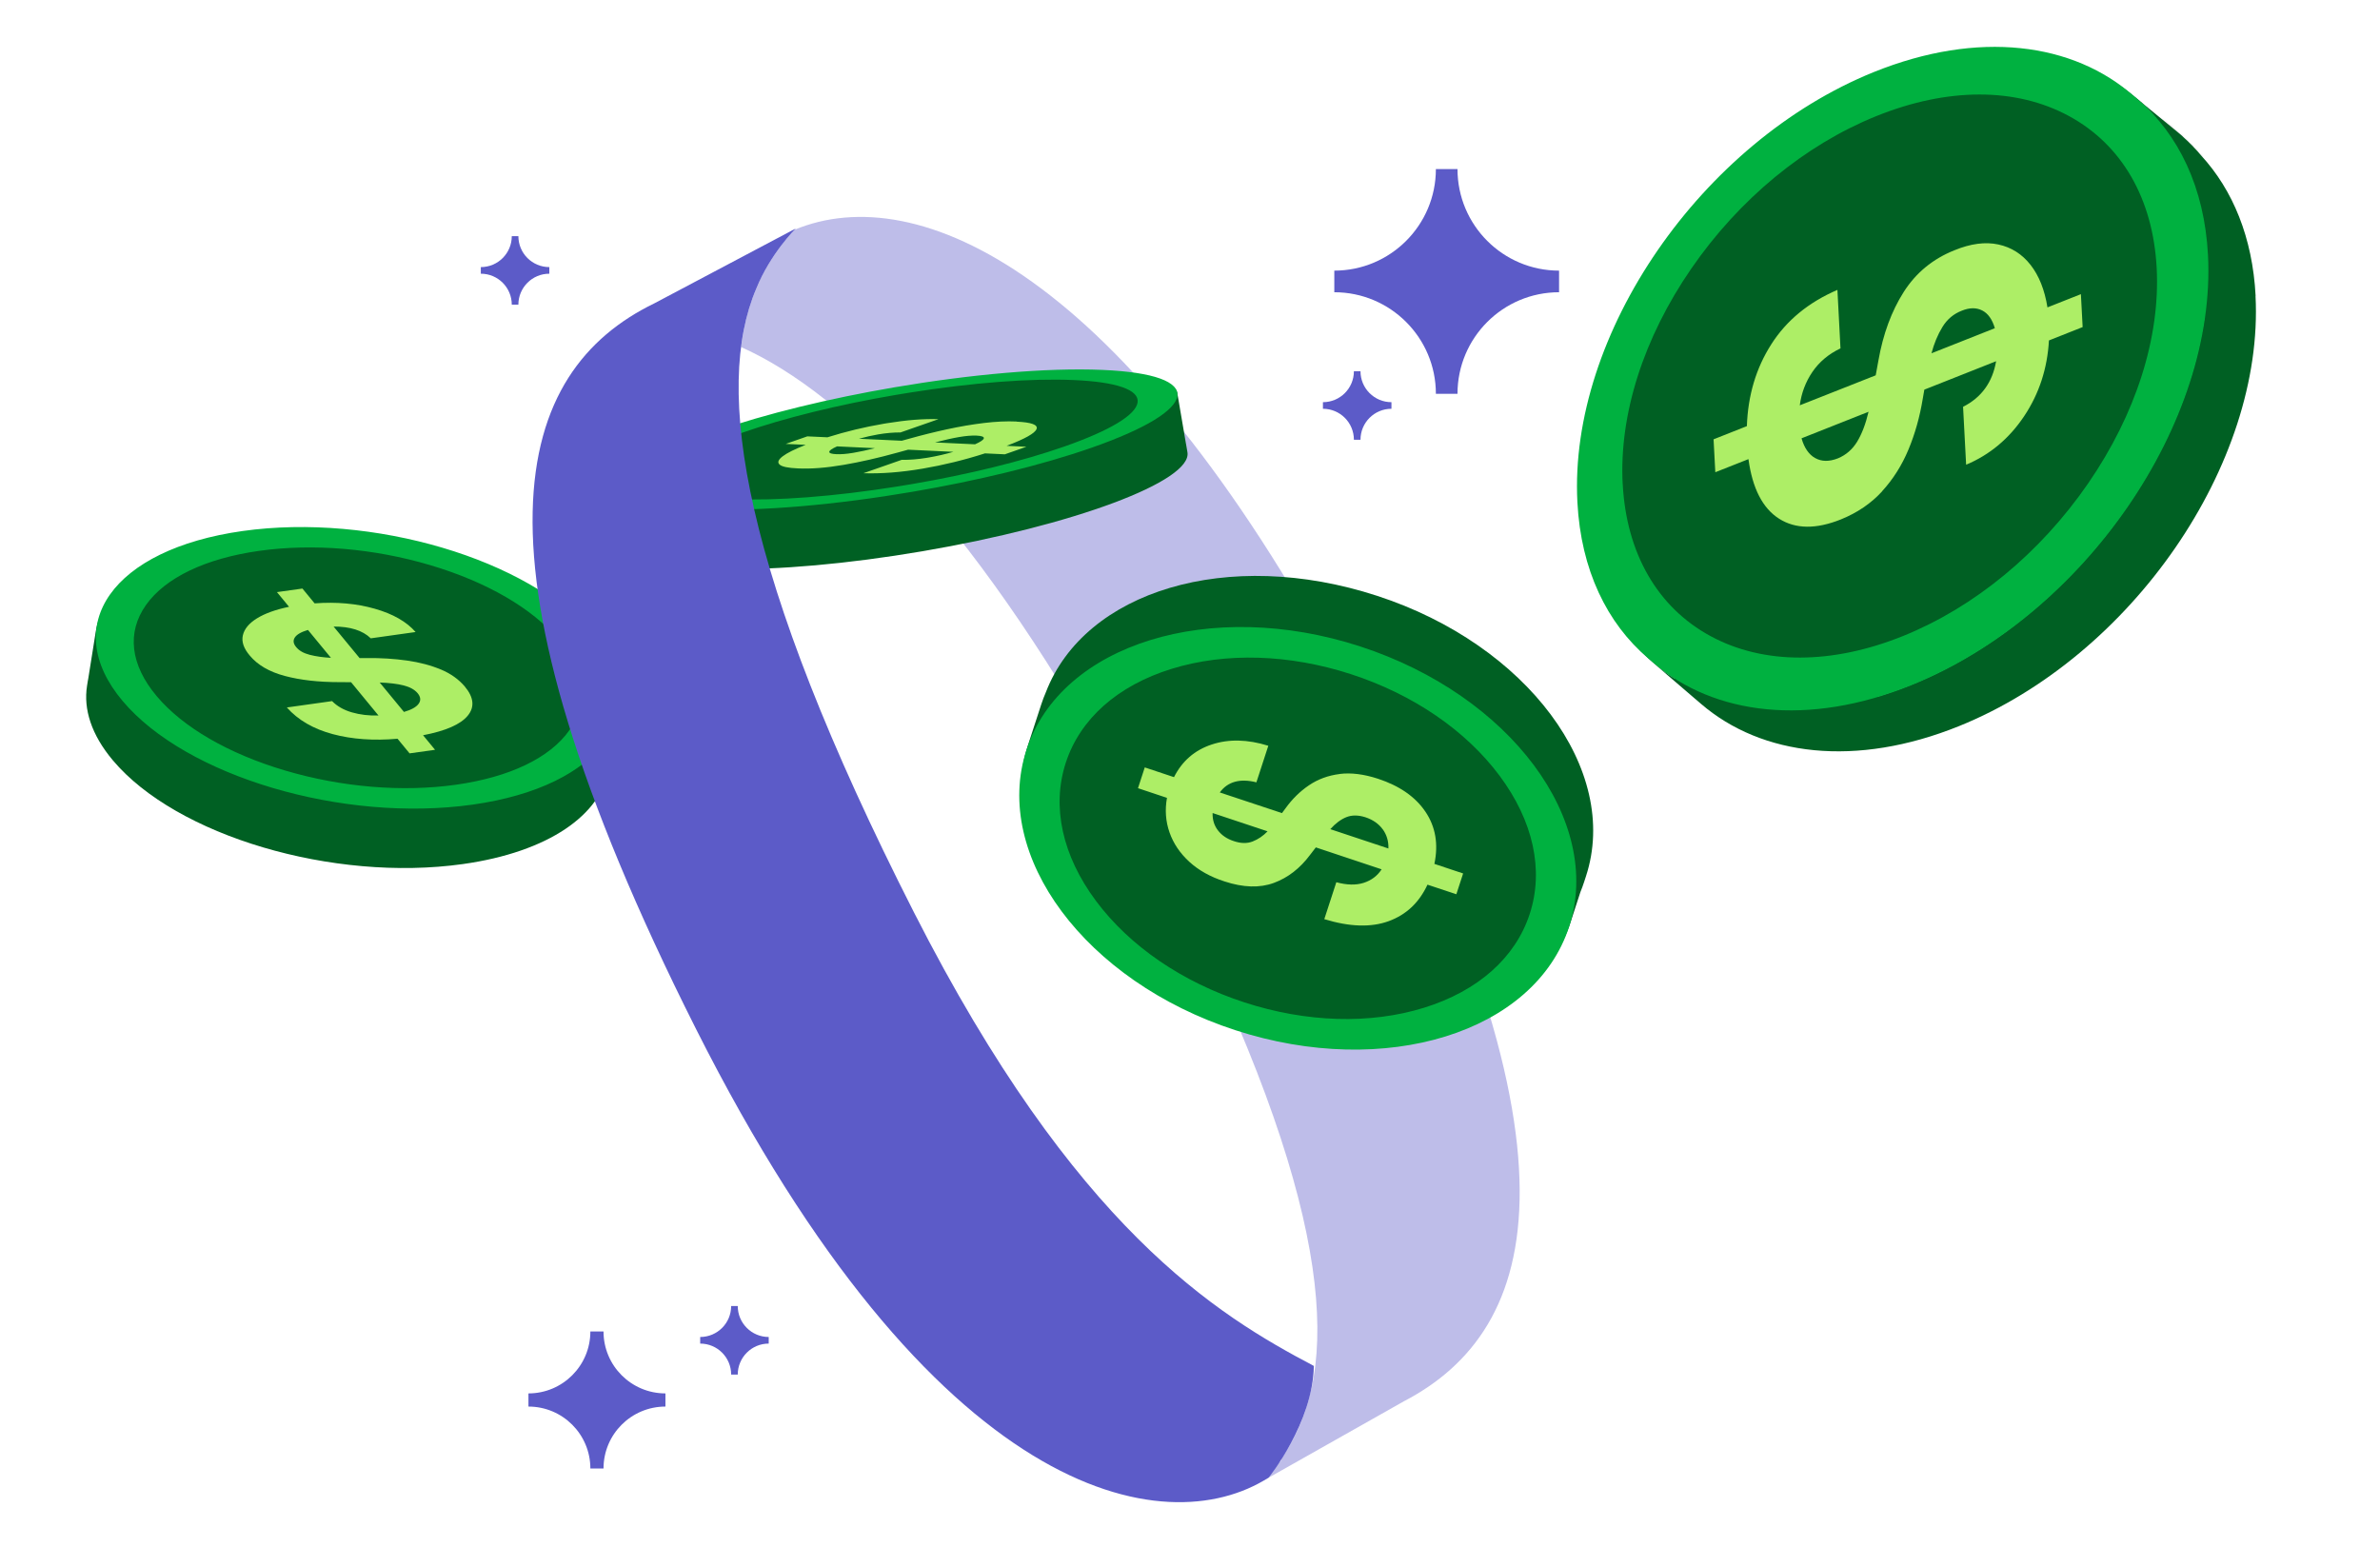
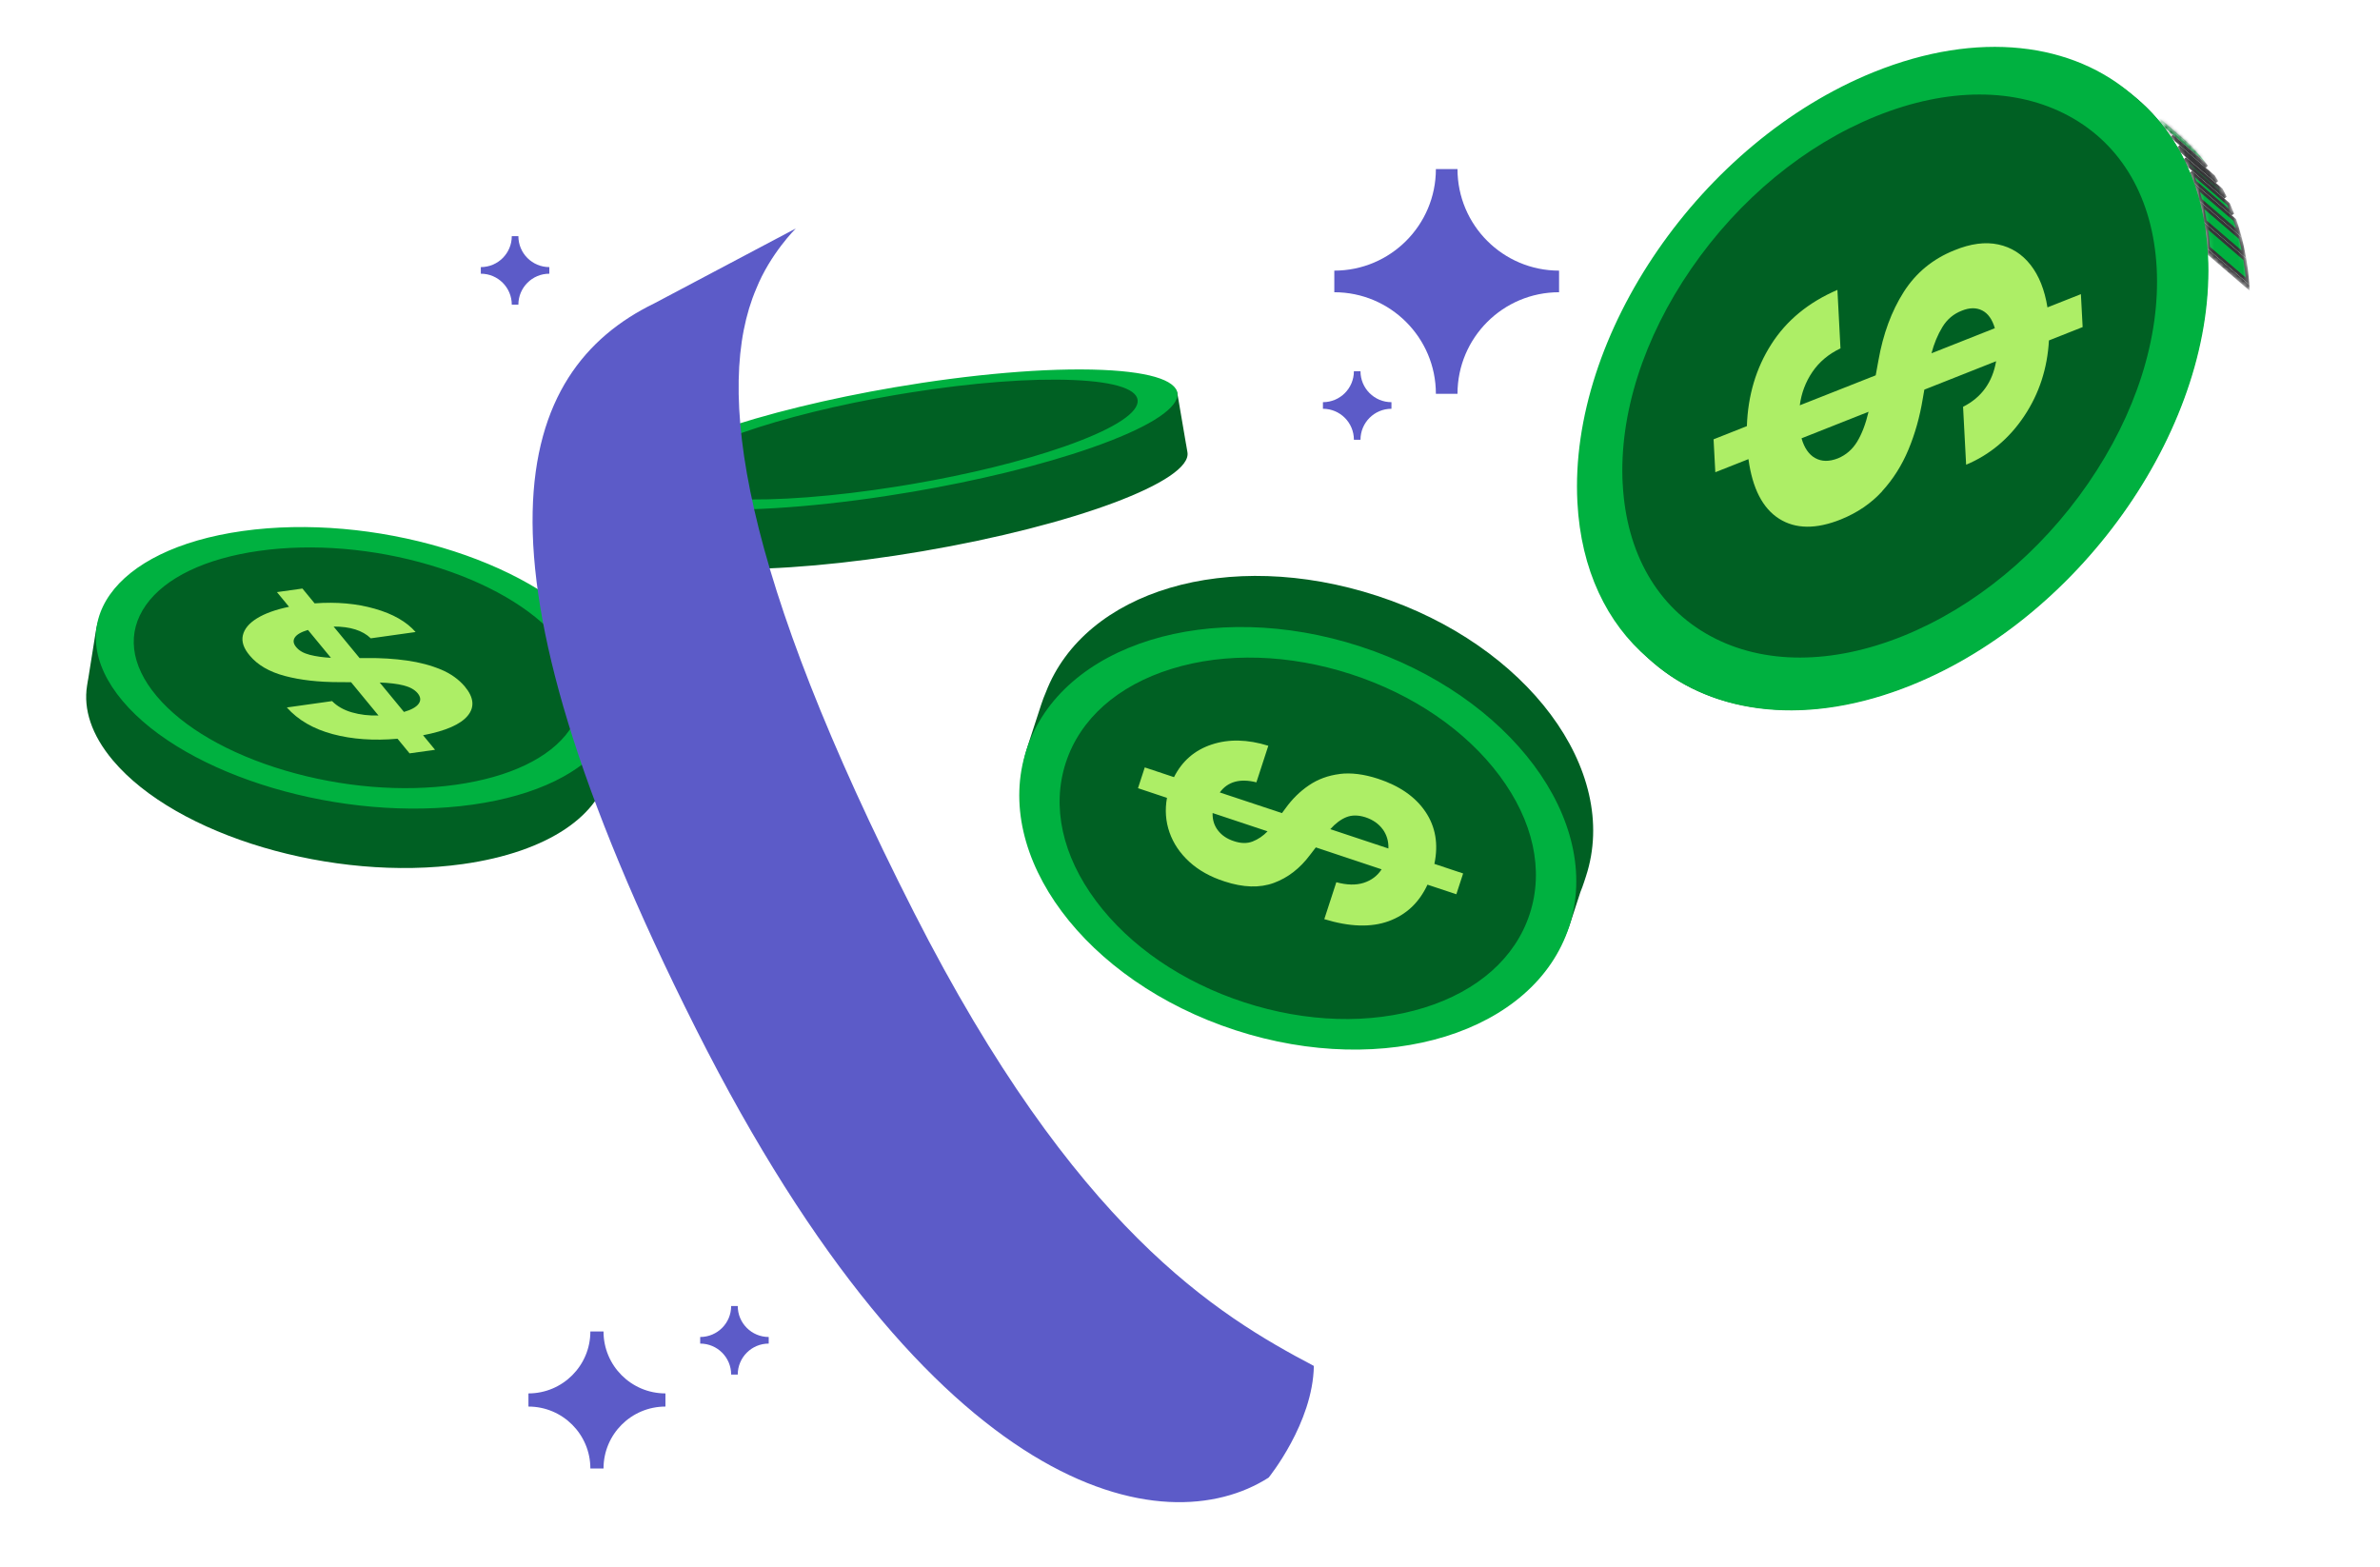
<svg xmlns="http://www.w3.org/2000/svg" width="495" height="326" viewBox="0 0 495 326" fill="none">
  <mask id="mask0_2384_6232" style="mask-type:alpha" maskUnits="userSpaceOnUse" x="0" y="0" width="495" height="326">
    <path d="M0 6.327C0 2.833 2.833 0 6.327 0H488.673C492.167 0 495 2.833 495 6.327V325.075H0V6.327Z" fill="#6D6D6F" />
  </mask>
  <g mask="url(#mask0_2384_6232)">
    <mask id="mask1_2384_6232" style="mask-type:luminance" maskUnits="userSpaceOnUse" x="444" y="20" width="24" height="41">
      <path d="M453.17 28.419C461.41 35.501 466.692 46.207 467.571 59.784L459.409 52.772C458.799 41.63 455.269 32.344 449.571 25.326L453.17 28.419Z" fill="white" stroke="white" stroke-width="0.627" />
    </mask>
    <g mask="url(#mask1_2384_6232)">
      <mask id="path-3-inside-1_2384_6232" fill="white">
        <path d="M444.549 20.6L453.375 28.181C453.802 28.545 454.21 28.917 454.619 29.298L445.793 21.716C445.385 21.335 444.976 20.963 444.549 20.6Z" />
      </mask>
      <path d="M444.549 20.6L453.375 28.181C453.802 28.545 454.21 28.917 454.619 29.298L445.793 21.716C445.385 21.335 444.976 20.963 444.549 20.6Z" fill="#00B140" />
      <path d="M444.549 20.6L444.956 20.122L444.141 21.075L444.549 20.6ZM453.375 28.181L452.967 28.657L452.969 28.659L453.375 28.181ZM454.619 29.298L454.211 29.774L455.047 28.84L454.619 29.298ZM445.793 21.716L445.366 22.175L445.375 22.183L445.385 22.192L445.793 21.716ZM444.549 20.6L444.141 21.075L452.967 28.657L453.375 28.181L453.784 27.706L444.958 20.124L444.549 20.6ZM453.375 28.181L452.969 28.659C453.385 29.013 453.786 29.378 454.191 29.756L454.619 29.298L455.047 28.84C454.635 28.456 454.218 28.076 453.781 27.704L453.375 28.181ZM454.619 29.298L455.028 28.823L446.202 21.241L445.793 21.716L445.385 22.192L454.211 29.774L454.619 29.298ZM445.793 21.716L446.221 21.258C445.809 20.874 445.393 20.494 444.956 20.122L444.549 20.6L444.143 21.077C444.559 21.431 444.96 21.796 445.366 22.175L445.793 21.716Z" fill="#353537" mask="url(#path-3-inside-1_2384_6232)" />
      <mask id="path-5-inside-2_2384_6232" fill="white">
        <path d="M445.794 21.717L454.62 29.299C455.383 30.016 456.118 30.761 456.818 31.541L447.992 23.96C447.284 23.179 446.557 22.434 445.794 21.717Z" />
      </mask>
      <path d="M445.794 21.717L454.62 29.299C455.383 30.016 456.118 30.761 456.818 31.541L447.992 23.96C447.284 23.179 446.557 22.434 445.794 21.717Z" fill="#00B140" />
      <path d="M445.794 21.717L446.203 21.241L445.365 22.173L445.794 21.717ZM454.62 29.299L455.05 28.842L455.039 28.832L455.029 28.823L454.62 29.299ZM456.818 31.541L456.409 32.017L457.285 31.123L456.818 31.541ZM447.992 23.96L447.527 24.381L447.554 24.41L447.583 24.435L447.992 23.96ZM445.794 21.717L445.386 22.192L454.212 29.774L454.62 29.299L455.029 28.823L446.203 21.241L445.794 21.717ZM454.62 29.299L454.191 29.755C454.942 30.462 455.665 31.194 456.351 31.959L456.818 31.541L457.285 31.123C456.572 30.327 455.824 29.57 455.05 28.842L454.62 29.299ZM456.818 31.541L457.226 31.066L448.4 23.484L447.992 23.96L447.583 24.435L456.409 32.017L456.818 31.541ZM447.992 23.96L448.456 23.538C447.738 22.746 447 21.99 446.224 21.26L445.794 21.717L445.365 22.173C446.115 22.878 446.829 23.611 447.527 24.381L447.992 23.96Z" fill="#353537" mask="url(#path-5-inside-2_2384_6232)" />
      <mask id="path-7-inside-3_2384_6232" fill="white">
        <path d="M447.991 23.961L456.816 31.543C457.507 32.305 458.169 33.105 458.805 33.922L449.979 26.34C449.344 25.514 448.681 24.724 447.991 23.961Z" />
      </mask>
      <path d="M447.991 23.961L456.816 31.543C457.507 32.305 458.169 33.105 458.805 33.922L449.979 26.34C449.344 25.514 448.681 24.724 447.991 23.961Z" fill="#00B140" />
      <path d="M447.991 23.961L448.399 23.485L447.526 24.381L447.991 23.961ZM456.816 31.543L457.281 31.122L457.255 31.093L457.225 31.067L456.816 31.543ZM458.805 33.922L458.397 34.397L459.3 33.537L458.805 33.922ZM449.979 26.34L449.482 26.722L449.522 26.773L449.571 26.815L449.979 26.34ZM447.991 23.961L447.582 24.436L456.408 32.018L456.816 31.543L457.225 31.067L448.399 23.485L447.991 23.961ZM456.816 31.543L456.352 31.963C457.03 32.713 457.683 33.5 458.31 34.306L458.805 33.922L459.3 33.537C458.656 32.709 457.983 31.898 457.281 31.122L456.816 31.543ZM458.805 33.922L459.213 33.446L450.388 25.864L449.979 26.34L449.571 26.815L458.397 34.397L458.805 33.922ZM449.979 26.34L450.476 25.958C449.83 25.117 449.156 24.315 448.456 23.54L447.991 23.961L447.526 24.381C448.205 25.133 448.858 25.91 449.482 26.722L449.979 26.34Z" fill="#353537" mask="url(#path-7-inside-3_2384_6232)" />
      <path d="M458.576 34.137C458.706 34.306 458.833 34.477 458.96 34.648L452.024 28.69C451.931 28.548 451.836 28.406 451.742 28.265L458.576 34.137Z" fill="#00B140" stroke="#353537" stroke-width="0.627" />
      <path d="M460.381 36.69C460.62 37.057 460.852 37.433 461.08 37.812L453.684 31.458C453.497 31.115 453.306 30.777 453.111 30.443L460.381 36.69Z" fill="#00B140" stroke="#353537" stroke-width="0.627" />
      <path d="M462.013 39.45C462.298 39.977 462.572 40.513 462.837 41.057L455.173 34.473C454.942 33.961 454.704 33.456 454.458 32.958L462.013 39.45Z" fill="#00B140" stroke="#353537" stroke-width="0.627" />
      <path d="M463.488 42.44C463.796 43.127 464.087 43.83 464.361 44.547L456.513 37.805C456.27 37.119 456.009 36.444 455.735 35.778L463.488 42.44Z" fill="#00B140" stroke="#353537" stroke-width="0.627" />
      <path d="M464.801 45.752C465.112 46.63 465.395 47.523 465.657 48.438L457.682 41.589C457.444 40.698 457.188 39.828 456.909 38.972L464.801 45.752Z" fill="#00B140" stroke="#353537" stroke-width="0.627" />
      <path d="M465.954 49.52C466.243 50.636 466.502 51.778 466.721 52.947L458.649 46.014C458.447 44.865 458.214 43.743 457.95 42.645L465.954 49.52Z" fill="#00B140" stroke="#353537" stroke-width="0.627" />
      <path d="M466.896 53.925C467.145 55.413 467.342 56.938 467.477 58.503L459.327 51.501C459.211 49.955 459.035 48.447 458.807 46.975L466.896 53.925Z" fill="#00B140" stroke="#353537" stroke-width="0.627" />
      <path d="M467.542 59.387C467.551 59.518 467.559 59.65 467.568 59.783L459.409 52.773C459.402 52.641 459.396 52.51 459.388 52.38L467.542 59.387Z" fill="#00B140" stroke="#353537" stroke-width="0.627" />
    </g>
-     <path d="M469.129 61.532C468.494 49.41 464.389 39.504 457.806 32.349C457.679 32.195 457.543 32.041 457.407 31.886C457.316 31.786 457.234 31.677 457.144 31.577C457.134 31.568 457.116 31.55 457.107 31.541C456.789 31.178 456.463 30.824 456.127 30.479C456.145 30.497 456.163 30.506 456.181 30.524C456.099 30.442 456.018 30.361 455.936 30.279C455.754 30.088 455.573 29.907 455.382 29.725C455.291 29.634 455.2 29.534 455.101 29.444C455.073 29.416 455.046 29.398 455.019 29.371C454.647 29.008 454.265 28.654 453.875 28.309C453.938 28.363 454.002 28.418 454.065 28.463C453.884 28.299 453.702 28.136 453.521 27.982L443.941 20.1L444.359 20.482C444.541 20.636 444.722 20.827 444.895 20.99C445.222 21.272 445.557 21.562 445.903 21.844C446.847 22.742 447.746 23.687 448.599 24.686C436.06 16.859 418.572 15.842 399.595 23.514C363.729 38.015 336.135 78.076 337.96 112.979C338.568 124.566 342.336 134.118 348.42 141.2C348.392 141.182 348.365 141.164 348.338 141.155C348.202 141.073 348.075 140.982 347.938 140.9C347.757 140.782 347.575 140.664 347.394 140.546C347.139 140.374 346.894 140.201 346.64 140.02C346.549 139.956 346.458 139.893 346.368 139.829C346.186 139.702 346.004 139.566 345.823 139.43C345.659 139.302 345.496 139.184 345.333 139.057C345.196 138.957 345.06 138.857 344.933 138.749C344.533 138.431 344.143 138.113 343.753 137.777L352.578 145.359C352.578 145.359 352.606 145.377 352.615 145.386L353.777 146.385C366.416 157.244 385.993 159.696 407.476 151.006C443.342 136.506 470.936 96.445 469.111 61.541L469.129 61.532ZM359.061 136.124C359.061 136.124 359.08 136.143 359.098 136.152C359.089 136.143 359.08 136.133 359.061 136.124ZM358.099 135.207C358.181 135.289 358.253 135.362 358.335 135.443C358.253 135.371 358.181 135.289 358.099 135.207ZM357.336 134.426C357.418 134.517 357.509 134.608 357.591 134.69C357.509 134.599 357.418 134.508 357.336 134.426ZM356.628 133.646C356.701 133.727 356.773 133.809 356.855 133.891C356.782 133.809 356.701 133.727 356.628 133.646ZM355.947 132.856C355.947 132.856 355.992 132.91 356.011 132.928C355.992 132.901 355.965 132.874 355.947 132.856ZM355.103 131.793C355.166 131.875 355.23 131.957 355.293 132.047C355.23 131.966 355.166 131.884 355.103 131.793ZM353.831 130.014C353.895 130.113 353.959 130.204 354.031 130.304C353.968 130.204 353.895 130.113 353.831 130.014ZM353.259 129.124C353.296 129.178 353.332 129.233 353.359 129.287C353.323 129.233 353.287 129.178 353.259 129.124ZM352.015 126.945C352.07 127.053 352.133 127.162 352.188 127.28C352.124 127.172 352.07 127.063 352.015 126.945ZM351.516 125.964C351.57 126.073 351.625 126.182 351.679 126.3C351.625 126.191 351.57 126.082 351.516 125.964ZM351.053 124.983C351.089 125.065 351.126 125.138 351.162 125.21C351.126 125.138 351.089 125.056 351.053 124.983ZM349.691 121.542C349.736 121.669 349.773 121.787 349.818 121.905C349.773 121.787 349.736 121.66 349.691 121.542ZM350.517 123.748C350.554 123.83 350.581 123.912 350.617 124.003C350.581 123.921 350.554 123.839 350.517 123.748ZM458.451 64.265C458.478 64.783 458.496 65.3 458.506 65.827C458.506 65.891 458.487 65.945 458.478 66C458.442 66.236 458.406 66.463 458.369 66.699C458.324 67.007 458.279 67.316 458.224 67.616C458.188 67.834 458.151 68.061 458.106 68.279C458.033 68.687 457.961 69.105 457.879 69.514C457.852 69.659 457.825 69.813 457.788 69.959C457.725 70.258 457.67 70.558 457.607 70.857C457.552 71.103 457.507 71.339 457.452 71.584C457.407 71.775 457.361 71.974 457.325 72.165C457.234 72.555 457.144 72.946 457.053 73.336C456.989 73.6 456.926 73.854 456.862 74.117C456.799 74.353 456.744 74.598 456.68 74.834C456.599 75.143 456.517 75.443 456.435 75.751C456.426 75.797 456.408 75.842 456.399 75.879C456.299 76.251 456.19 76.614 456.081 76.986C456.045 77.123 455.999 77.259 455.963 77.395C455.9 77.613 455.836 77.84 455.763 78.058C455.663 78.394 455.555 78.739 455.446 79.075C455.4 79.211 455.364 79.347 455.318 79.474C455.155 79.983 454.982 80.482 454.81 80.991C454.774 81.091 454.746 81.181 454.71 81.281C454.528 81.817 454.329 82.353 454.138 82.888C454.084 83.034 454.029 83.17 453.975 83.315C453.966 83.342 453.956 83.37 453.947 83.388C453.784 83.815 453.621 84.241 453.457 84.668C453.239 85.222 453.012 85.785 452.785 86.339C452.722 86.493 452.658 86.647 452.585 86.802C452.449 87.129 452.304 87.456 452.168 87.782C452.086 87.964 452.013 88.155 451.932 88.336C451.859 88.509 451.777 88.681 451.705 88.854C451.514 89.272 451.323 89.689 451.133 90.107C451.033 90.325 450.933 90.534 450.833 90.752C450.624 91.206 450.406 91.651 450.179 92.096C450.088 92.268 450.007 92.45 449.916 92.622C449.807 92.831 449.698 93.04 449.598 93.258C449.444 93.567 449.289 93.875 449.126 94.184C449.008 94.402 448.89 94.629 448.772 94.847C448.617 95.146 448.454 95.437 448.3 95.728C448.182 95.954 448.054 96.181 447.927 96.399C447.773 96.69 447.61 96.972 447.446 97.262C447.319 97.489 447.192 97.716 447.056 97.943C446.919 98.179 446.783 98.406 446.656 98.642C446.229 99.369 445.803 100.086 445.358 100.803C445.303 100.885 445.249 100.976 445.194 101.057C444.786 101.72 444.368 102.374 443.941 103.019C443.841 103.173 443.741 103.327 443.642 103.482C443.215 104.127 442.788 104.762 442.352 105.398C442.289 105.489 442.225 105.579 442.152 105.679C441.771 106.233 441.381 106.778 440.99 107.323C440.863 107.504 440.727 107.686 440.6 107.867C440.264 108.331 439.919 108.785 439.583 109.239C439.483 109.375 439.374 109.52 439.274 109.656C438.829 110.237 438.384 110.818 437.921 111.39C437.803 111.536 437.694 111.672 437.576 111.817C437.24 112.226 436.913 112.644 436.568 113.052C436.414 113.243 436.26 113.424 436.105 113.615C435.787 113.987 435.47 114.36 435.152 114.732C434.997 114.914 434.843 115.095 434.68 115.277C434.344 115.658 434.008 116.03 433.672 116.412C433.545 116.548 433.427 116.693 433.299 116.829C432.836 117.338 432.364 117.846 431.892 118.346C431.792 118.455 431.692 118.555 431.592 118.664C431.22 119.054 430.848 119.435 430.476 119.826C430.312 119.998 430.14 120.171 429.967 120.334C429.677 120.625 429.386 120.915 429.095 121.206C428.841 121.46 428.578 121.705 428.324 121.96C428.06 122.214 427.797 122.468 427.525 122.722C427.334 122.904 427.152 123.076 426.962 123.258C426.644 123.558 426.317 123.857 425.99 124.157C425.727 124.402 425.454 124.638 425.191 124.883C424.846 125.183 424.51 125.492 424.165 125.791C424.083 125.864 424.011 125.928 423.929 126C423.548 126.336 423.157 126.654 422.767 126.981C422.494 127.208 422.222 127.435 421.949 127.662L421.931 127.68C421.541 127.998 421.16 128.316 420.769 128.624C420.578 128.779 420.379 128.933 420.188 129.087C419.916 129.296 419.643 129.514 419.371 129.723C419.135 129.905 418.899 130.086 418.663 130.268C418.617 130.304 418.572 130.34 418.526 130.377C418.127 130.676 417.727 130.976 417.328 131.267C417.155 131.394 416.992 131.521 416.819 131.639C416.447 131.911 416.066 132.175 415.684 132.438C415.457 132.601 415.23 132.765 415.003 132.919C414.994 132.919 414.976 132.937 414.967 132.946C414.413 133.328 413.85 133.7 413.287 134.072C413.124 134.181 412.96 134.281 412.797 134.39C412.724 134.436 412.652 134.481 412.579 134.526C412.179 134.781 411.78 135.035 411.38 135.289C411.199 135.407 411.017 135.516 410.827 135.634C410.264 135.979 409.692 136.324 409.119 136.66C408.865 136.805 408.62 136.951 408.366 137.096C407.848 137.396 407.322 137.695 406.795 137.977C406.541 138.113 406.287 138.258 406.023 138.394C405.923 138.449 405.823 138.503 405.714 138.558C405.251 138.803 404.779 139.048 404.307 139.293C404.198 139.348 404.098 139.402 403.989 139.457C403.49 139.711 402.99 139.956 402.491 140.192C402.4 140.238 402.309 140.274 402.219 140.319C402.11 140.374 402.001 140.419 401.901 140.474C401.529 140.655 401.147 140.828 400.766 141C400.448 141.146 400.139 141.282 399.822 141.418C399.631 141.5 399.44 141.591 399.25 141.672C398.659 141.927 398.06 142.181 397.47 142.417C396.861 142.662 396.244 142.898 395.636 143.125C395.445 143.198 395.263 143.261 395.073 143.334C394.746 143.452 394.41 143.57 394.083 143.688C393.892 143.752 393.702 143.824 393.511 143.888C393.329 143.951 393.148 144.015 392.966 144.078C392.621 144.196 392.267 144.315 391.922 144.424C391.622 144.523 391.323 144.614 391.032 144.705C390.832 144.769 390.633 144.823 390.433 144.887C381.298 146.049 372.8 144.696 365.654 140.828C363.747 139.793 361.976 138.603 360.351 137.259C353.332 130.876 349.237 121.551 348.647 110.274C347.893 95.837 352.96 79.928 362.911 65.482C372.863 51.036 386.51 39.777 401.347 33.775C416.175 27.782 430.412 27.764 441.435 33.729C443.369 34.773 445.158 35.999 446.811 37.361C453.784 43.745 457.852 53.042 458.442 64.293L458.451 64.265ZM349.028 119.399C349.01 119.326 348.992 119.254 348.965 119.181C348.983 119.254 349.001 119.326 349.028 119.399ZM444.522 35.418C444.141 35.128 443.76 34.846 443.36 34.574C443.751 34.846 444.141 35.128 444.522 35.418ZM443.224 34.474C442.797 34.174 442.352 33.893 441.907 33.62C442.352 33.893 442.797 34.183 443.224 34.474ZM348.474 117.147C348.447 117.011 348.42 116.884 348.383 116.748C348.411 116.884 348.438 117.011 348.474 117.147ZM348.22 115.94C348.202 115.831 348.175 115.713 348.156 115.604C348.175 115.722 348.202 115.831 348.22 115.94ZM347.784 113.261C347.766 113.134 347.748 112.998 347.739 112.871C347.757 112.998 347.775 113.134 347.784 113.261ZM347.521 110.782C347.512 110.655 347.503 110.528 347.484 110.401C347.494 110.528 347.503 110.655 347.521 110.782Z" fill="#006023" />
    <path d="M435.321 114.542C463.133 82.174 467.255 40.104 444.529 20.577C421.803 1.05 380.834 11.46 353.022 43.829C325.21 76.197 321.088 118.266 343.814 137.793C366.54 157.32 407.509 146.91 435.321 114.542Z" fill="#006023" />
    <path d="M391.433 102.211C389.136 104.708 386.284 106.652 382.888 108.023C377.713 110.102 373.427 110.047 370.013 107.877C366.599 105.707 364.474 101.576 363.648 95.492L356.756 98.216L356.393 91.37L363.321 88.628C363.539 82.254 365.219 76.588 368.388 71.621C371.548 66.654 376.142 62.877 382.153 60.289L382.789 72.456C380.31 73.637 378.367 75.271 376.95 77.35C375.534 79.43 374.662 81.745 374.326 84.297L390.116 78.059L390.679 74.981C391.651 69.469 393.403 64.72 395.936 60.734C398.47 56.748 401.984 53.851 406.478 52.054C409.856 50.664 412.907 50.265 415.613 50.846C418.319 51.427 420.561 52.843 422.323 55.095C424.084 57.347 425.256 60.289 425.837 63.93L432.792 61.179L433.155 68.025L426.146 70.804C425.819 76.642 424.103 81.9 420.988 86.558C417.874 91.216 413.851 94.584 408.921 96.654L408.285 84.605C412.099 82.689 414.396 79.52 415.159 75.126L400.231 81.037L399.904 82.916C399.287 86.685 398.297 90.217 396.926 93.504C395.555 96.791 393.721 99.687 391.424 102.193L391.433 102.211ZM377.54 95.274C378.875 96.019 380.437 96.037 382.253 95.329C383.942 94.63 385.277 93.467 386.257 91.86C387.238 90.244 388.028 88.174 388.627 85.641L374.689 91.161C375.261 93.168 376.215 94.539 377.54 95.283M401.702 73.482L414.895 68.261C414.351 66.409 413.47 65.174 412.253 64.566C411.036 63.948 409.629 63.967 408.04 64.611C406.333 65.265 404.98 66.391 403.999 67.998C403.019 69.596 402.256 71.43 401.711 73.491" fill="#ADEE66" />
    <path d="M459.224 53.033C458.489 39.032 453.131 27.991 444.669 20.708L443.407 19.628C443.561 19.764 443.715 19.9 443.87 20.037C431.249 8.832 411.454 6.208 389.699 14.997C353.833 29.498 326.239 69.559 328.073 104.462C328.808 118.545 334.229 129.632 342.773 136.905C342.728 136.869 342.673 136.823 342.628 136.787L343.89 137.868C356.529 148.727 376.106 151.179 397.589 142.489C433.455 127.989 461.049 87.928 459.224 53.024V53.033ZM337.489 100.667C336.735 86.23 341.802 70.322 351.753 55.875C361.705 41.429 375.352 30.17 390.189 24.168C405.026 18.166 419.263 18.157 430.286 24.122C441.309 30.088 447.792 41.32 448.555 55.757C449.309 70.194 444.242 86.103 434.29 100.549C424.339 114.995 410.692 126.254 395.855 132.256C381.027 138.249 366.79 138.267 355.767 132.302C344.744 126.336 338.26 115.095 337.498 100.667H337.489Z" fill="#00B140" />
-     <path d="M279.123 140.803C233.681 56.486 190.848 37.124 165.243 47.785C164.127 48.954 159.815 53.719 157.274 60.067C155.781 63.566 154.703 67.577 154.122 72.176C175.995 81.963 203.907 110.048 234.495 166.302C272.405 236.022 279.093 274.21 270.874 295.042C269.698 298.224 268.085 301.021 266.615 303.185L266.381 303.864C266.185 304.037 265.981 304.211 265.778 304.377C264.202 306.548 262.973 307.83 262.973 307.83L291.978 291.446C320.388 276.645 332.082 239.083 279.123 140.803Z" fill="#BEBDE9" />
    <path d="M107.814 49.114C107.814 52.673 110.694 55.553 114.252 55.553V56.925C110.694 56.925 107.814 59.806 107.814 63.364H106.441C106.441 59.806 103.561 56.925 100.002 56.925V55.553C103.561 55.553 106.441 52.673 106.441 49.114H107.814Z" fill="#5C5BC8" />
    <path d="M282.96 77.207C282.96 80.766 285.84 83.646 289.399 83.646V85.018C285.84 85.018 282.96 87.898 282.96 91.457H281.588C281.588 87.898 278.708 85.018 275.149 85.018V83.646C278.708 83.646 281.588 80.766 281.588 77.207H282.96Z" fill="#5C5BC8" />
    <path d="M217.542 143.924C217.177 144.773 216.844 145.64 216.554 146.529L213.804 154.971C206.624 177.008 226.07 203.105 257.238 213.26C288.406 223.415 319.493 213.781 326.673 191.745L328.695 185.537C328.98 184.845 329.24 184.138 329.473 183.421L329.866 182.214C337.046 160.178 317.6 134.08 286.432 123.925C255.263 113.77 225.631 122.968 217.542 143.924Z" fill="#006023" />
    <path d="M278.601 160.973C280.981 160.67 283.652 161.005 286.61 161.968C291.095 163.444 294.39 165.736 296.48 168.845C298.57 171.954 299.192 175.56 298.329 179.673L304.305 181.664L302.896 185.987L296.892 183.995C295.155 187.727 292.468 190.256 288.813 191.588C285.159 192.921 280.7 192.781 275.431 191.167L277.933 183.488C280.13 184.086 282.024 184.124 283.629 183.613C285.227 183.099 286.471 182.162 287.353 180.806L273.669 176.245L272.473 177.799C270.375 180.615 267.856 182.559 264.923 183.636C261.992 184.706 258.577 184.605 254.676 183.319C251.734 182.376 249.289 181.007 247.352 179.231C245.41 177.447 244.039 175.416 243.239 173.123C242.436 170.837 242.263 168.441 242.711 165.939L236.683 163.931L238.092 159.607L244.173 161.632C245.86 158.279 248.476 156.014 252.019 154.843C255.562 153.672 259.486 153.762 263.788 155.105L261.309 162.711C257.898 161.857 255.36 162.555 253.692 164.814L266.626 169.109L267.343 168.147C268.742 166.196 270.374 164.586 272.245 163.325C274.109 162.062 276.234 161.28 278.612 160.984L278.601 160.973ZM287.579 172.48C286.744 171.328 285.536 170.487 283.966 169.968C282.496 169.504 281.18 169.493 280.034 169.949C278.879 170.409 277.764 171.241 276.68 172.451L288.766 176.469C288.817 174.96 288.422 173.628 287.587 172.476M263.637 172.903L252.201 169.097C252.16 170.506 252.537 171.715 253.329 172.728C254.114 173.74 255.202 174.476 256.582 174.925C258.059 175.436 259.371 175.46 260.522 175.013C261.674 174.56 262.708 173.862 263.63 172.901" fill="#ADEE66" />
    <path d="M213.481 155.967C220.661 133.93 251.748 124.297 282.917 134.452C314.085 144.607 333.531 170.704 326.351 192.741C319.171 214.777 288.084 224.411 256.916 214.256C225.747 204.101 206.302 178.004 213.481 155.967ZM311.889 161.342C304.878 151.928 293.918 144.432 281.033 140.234C268.147 136.036 254.876 135.637 243.657 139.112C232.445 142.589 224.636 149.515 221.665 158.633C218.694 167.752 220.925 177.949 227.936 187.363C234.948 196.778 245.908 204.273 258.8 208.473C271.692 212.674 284.963 213.073 296.169 209.594C307.378 206.123 315.19 199.191 318.161 190.072C321.132 180.954 318.901 170.757 311.889 161.342Z" fill="#00B140" />
    <path d="M128.615 147.523C128.564 147.84 128.499 148.156 128.428 148.472C129.125 143.664 127.434 138.423 123.032 133.188C109.827 117.472 77.232 107.81 50.234 111.605C32.956 114.032 22.157 121.383 20.085 130.478C20.098 130.407 20.105 130.336 20.118 130.265L20.079 130.523C19.982 130.942 19.911 131.368 19.853 131.801C19.872 131.678 19.885 131.549 19.905 131.426L18.401 140.863C18.356 141.108 18.317 141.36 18.278 141.605C18.298 141.476 18.311 141.353 18.33 141.224L18.104 142.631C17.329 147.498 19.008 152.816 23.468 158.128C36.673 173.838 69.268 183.506 96.266 179.711C114.138 177.201 125.078 169.417 126.602 159.884L126.756 158.902C126.782 158.773 126.808 158.638 126.827 158.509L128.215 149.815C128.28 149.518 128.338 149.221 128.389 148.918L128.615 147.511V147.523ZM19.724 133.35C19.724 133.311 19.724 133.279 19.724 133.24C19.724 133.266 19.724 133.285 19.724 133.311C19.724 133.324 19.724 133.337 19.724 133.35ZM18.156 143.948C18.156 144.019 18.156 144.096 18.162 144.167C18.162 144.219 18.162 144.277 18.162 144.329C18.156 144.154 18.149 143.974 18.143 143.799C18.143 143.845 18.143 143.896 18.143 143.941L18.156 143.948ZM18.181 144.496C18.194 144.677 18.207 144.858 18.227 145.039V145.051C18.207 144.845 18.188 144.638 18.175 144.438C18.175 144.458 18.175 144.477 18.175 144.496H18.181ZM18.246 145.226C18.253 145.297 18.259 145.368 18.272 145.445C18.259 145.368 18.253 145.284 18.246 145.206C18.246 145.213 18.246 145.219 18.246 145.232V145.226ZM18.156 143.038C18.149 143.238 18.149 143.444 18.149 143.644C18.149 143.438 18.149 143.238 18.156 143.038Z" fill="#006023" />
    <path d="M91.697 139.24C93.762 140.111 95.421 141.299 96.673 142.784C98.564 145.049 98.758 147.082 97.26 148.876C95.763 150.671 92.678 152.02 87.992 152.917L90.484 155.944L85.184 156.686L82.68 153.646C77.723 154.079 73.231 153.762 69.204 152.685C65.176 151.607 61.994 149.761 59.657 147.14L69.068 145.817C70.12 146.889 71.495 147.67 73.186 148.16C74.877 148.651 76.723 148.87 78.717 148.812L73.018 141.886L70.598 141.874C66.267 141.874 62.484 141.448 59.251 140.589C56.017 139.731 53.578 138.311 51.945 136.342C50.686 134.864 50.202 133.457 50.512 132.127C50.822 130.798 51.796 129.623 53.448 128.603C55.101 127.584 57.321 126.783 60.116 126.202L57.599 123.149L62.898 122.407L65.434 125.486C69.984 125.15 74.154 125.518 77.943 126.603C81.731 127.68 84.558 129.3 86.437 131.45L77.117 132.76C75.419 131.121 72.837 130.301 69.384 130.314L74.787 136.865H76.265C79.221 136.833 82.015 137.007 84.649 137.381C87.276 137.756 89.625 138.375 91.69 139.247L91.697 139.24ZM87.063 146.379C87.573 145.688 87.502 144.946 86.843 144.152C86.204 143.41 85.236 142.88 83.932 142.551C82.629 142.222 80.976 142.022 78.975 141.951L84.016 148.07C85.54 147.631 86.559 147.069 87.063 146.379ZM68.823 136.807L64.053 131.017C62.646 131.43 61.736 131.953 61.323 132.579C60.91 133.205 61 133.87 61.587 134.567C62.188 135.322 63.136 135.858 64.434 136.194C65.731 136.523 67.19 136.729 68.823 136.813" fill="#ADEE66" />
    <path d="M50.452 110.442C77.45 106.647 110.045 116.309 123.25 132.025C136.456 147.735 125.277 163.555 98.278 167.35C71.28 171.145 38.685 161.483 25.48 145.767C12.274 130.05 23.453 114.237 50.452 110.442ZM118.377 151.937C122.411 146.231 121.624 139.512 116.163 133.019C110.703 126.52 101.222 121.021 89.462 117.535C77.708 114.05 65.084 112.998 53.918 114.566C42.752 116.135 34.387 120.143 30.353 125.842C26.325 131.548 27.113 138.267 32.573 144.766C38.033 151.266 47.515 156.758 59.268 160.244C71.028 163.729 83.646 164.781 94.812 163.213C105.972 161.644 114.343 157.636 118.377 151.937Z" fill="#00B140" />
    <path d="M246.671 92.351L244.866 81.775C243.934 76.313 217.675 76.234 186.222 81.602C154.769 86.969 130.015 95.753 130.947 101.215L132.75 111.778C132.75 111.778 132.753 111.798 132.756 111.811L133.043 113.498C134.068 119.502 160.401 120.017 191.861 114.648C223.321 109.279 247.994 100.061 246.969 94.057L246.681 92.37L246.679 92.357L246.671 92.351ZM243.823 84.22C243.893 84.146 243.962 84.065 244.032 83.991C243.969 84.064 243.9 84.145 243.823 84.22ZM239.686 87.185C239.686 87.185 239.686 87.185 239.693 87.184L239.686 87.185ZM239.106 87.498C239.106 87.498 239.106 87.498 239.112 87.497L239.106 87.498ZM238.359 87.887C238.461 87.835 238.555 87.785 238.657 87.733C238.562 87.783 238.461 87.835 238.359 87.887ZM153.309 105.301C153.309 105.301 153.309 105.301 153.302 105.302C153.302 105.302 153.309 105.301 153.316 105.299L153.309 105.301ZM152.136 105.328C152.136 105.328 152.122 105.331 152.116 105.332C152.122 105.331 152.129 105.33 152.143 105.327L152.136 105.328ZM151.339 105.341C151.299 105.347 151.256 105.341 151.215 105.341C151.255 105.334 151.298 105.341 151.339 105.341ZM150.411 105.354L150.398 105.356C150.398 105.356 150.398 105.356 150.391 105.358C150.398 105.356 150.404 105.355 150.411 105.354ZM158.259 105.083C158.259 105.083 158.252 105.084 158.246 105.085C158.246 105.085 158.239 105.086 158.232 105.087C158.239 105.086 158.252 105.084 158.259 105.083ZM156.457 105.177C156.457 105.177 156.437 105.18 156.43 105.181C156.43 105.181 156.423 105.182 156.416 105.184C156.43 105.181 156.443 105.179 156.457 105.177ZM155.041 105.239C155.041 105.239 155.035 105.24 155.028 105.241C155.021 105.243 155.015 105.244 155.008 105.245C155.021 105.243 155.028 105.241 155.041 105.239ZM169.929 104.118L169.916 104.12C169.922 104.119 169.929 104.118 169.936 104.116L169.929 104.118ZM181.043 102.724C181.043 102.724 181.023 102.727 181.01 102.73C181.01 102.73 181.003 102.731 180.997 102.732C181.01 102.73 181.03 102.726 181.043 102.724ZM179.261 102.973C179.261 102.973 179.261 102.973 179.254 102.974C179.254 102.974 179.247 102.975 179.24 102.976C179.247 102.975 179.254 102.974 179.261 102.973ZM177.079 103.269C177.079 103.269 177.059 103.273 177.052 103.274L177.032 103.277C177.032 103.277 177.059 103.273 177.079 103.269ZM184.724 102.172C184.724 102.172 184.711 102.174 184.704 102.175C184.711 102.174 184.717 102.173 184.731 102.17L184.724 102.172ZM225.593 92.883C225.593 92.883 225.586 92.884 225.58 92.885L225.593 92.883ZM224.835 93.122C224.795 93.129 224.757 93.15 224.718 93.163C224.758 93.156 224.796 93.136 224.835 93.122ZM213.416 96.366L213.403 96.368C213.403 96.368 213.403 96.368 213.396 96.37C213.403 96.368 213.41 96.367 213.423 96.365L213.416 96.366ZM211.315 96.89C211.315 96.89 211.308 96.891 211.302 96.892C211.302 96.892 211.308 96.891 211.315 96.89ZM206.302 98.069C206.302 98.069 206.295 98.07 206.288 98.072C206.282 98.073 206.275 98.074 206.261 98.076C206.275 98.074 206.282 98.073 206.295 98.07L206.302 98.069ZM204.205 98.537C204.205 98.537 204.198 98.538 204.191 98.54L204.178 98.542C204.178 98.542 204.191 98.54 204.198 98.538L204.205 98.537ZM196.891 100.04C196.891 100.04 196.891 100.04 196.897 100.039L196.891 100.04ZM191.034 101.122C191.034 101.122 191.027 101.123 191.021 101.125C190.653 101.187 190.284 101.25 189.916 101.313C190.291 101.249 190.659 101.186 191.027 101.123L191.034 101.122ZM189.167 101.441C188.999 101.47 188.825 101.499 188.658 101.528L188.651 101.529C188.825 101.499 188.999 101.47 189.167 101.441ZM132.824 103.21C132.824 103.21 132.838 103.214 132.84 103.221C132.84 103.221 132.833 103.222 132.825 103.216L132.824 103.21ZM133.636 103.567C133.739 103.605 133.843 103.649 133.952 103.685C133.849 103.648 133.746 103.61 133.642 103.566L133.636 103.567ZM134.15 103.755C134.23 103.782 134.304 103.811 134.39 103.831C134.31 103.803 134.229 103.776 134.15 103.755ZM135.729 104.209C135.729 104.209 135.75 104.212 135.765 104.216C135.751 104.219 135.744 104.213 135.729 104.209ZM136.859 104.45C136.859 104.45 136.865 104.449 136.872 104.448C136.872 104.448 136.872 104.448 136.865 104.449L136.859 104.45ZM138.702 104.755C138.702 104.755 138.736 104.756 138.751 104.761C138.738 104.763 138.723 104.759 138.708 104.754L138.702 104.755ZM244.429 83.414C244.429 83.414 244.435 83.406 244.441 83.398C244.441 83.398 244.435 83.406 244.429 83.414ZM244.822 82.527C244.838 82.455 244.853 82.384 244.863 82.32C244.854 82.391 244.839 82.462 244.822 82.527ZM244.875 81.987C244.869 81.913 244.863 81.838 244.851 81.764C244.863 81.838 244.876 81.912 244.875 81.987ZM244.866 82.216C244.871 82.167 244.87 82.119 244.875 82.07C244.877 82.118 244.871 82.167 244.866 82.216ZM131.844 102.592C131.771 102.528 131.699 102.472 131.633 102.407C131.699 102.472 131.764 102.529 131.844 102.592ZM131.566 102.336C131.524 102.295 131.489 102.253 131.456 102.217C131.491 102.259 131.532 102.3 131.566 102.336ZM131.38 102.133C131.335 102.072 131.291 102.018 131.246 101.956C131.284 102.019 131.328 102.073 131.38 102.133Z" fill="#006023" />
-     <path d="M211.426 87.695C214.529 87.834 215.919 88.348 215.586 89.224C215.261 90.106 213.187 91.273 209.364 92.725L213.481 92.917L208.99 94.49L204.857 94.293C200.554 95.674 196.242 96.727 191.911 97.466C187.352 98.237 183.298 98.543 179.565 98.423L187.535 95.637C189.151 95.664 190.891 95.525 192.761 95.22C192.908 95.195 193.056 95.17 193.203 95.145C194.916 94.852 196.619 94.458 198.293 93.973L188.876 93.527L186.619 94.147C182.646 95.245 178.913 96.095 175.432 96.689C171.777 97.313 168.669 97.547 165.975 97.421C163.929 97.337 162.65 97.073 162.147 96.628C161.644 96.183 161.857 95.61 162.789 94.9C163.722 94.189 165.317 93.401 167.57 92.52L163.418 92.326L167.91 90.754L172.097 90.949C175.909 89.754 179.772 88.819 183.701 88.149C183.936 88.109 184.163 88.07 184.397 88.03C188.56 87.354 192.156 87.071 195.185 87.181L187.286 89.941C185.838 89.933 184.284 90.067 182.624 90.351C181.359 90.567 180.032 90.869 178.637 91.251L187.553 91.666L188.928 91.287C191.662 90.517 194.366 89.849 197.036 89.269C198.339 88.992 199.611 88.74 200.856 88.528C202.168 88.304 203.446 88.12 204.695 87.969C207.132 87.677 209.381 87.576 211.428 87.667L211.426 87.695ZM204.619 91.158C204.681 90.837 204.174 90.648 203.097 90.598C202.091 90.556 200.896 90.656 199.53 90.889C199.497 90.895 199.47 90.9 199.437 90.905C198.024 91.146 196.374 91.525 194.467 92.015L202.786 92.407C203.945 91.893 204.556 91.478 204.619 91.158ZM177.51 94.172C178.916 93.932 180.397 93.61 181.962 93.212L174.093 92.84C173.025 93.318 172.489 93.692 172.476 93.977C172.468 94.254 172.943 94.414 173.901 94.457C174.888 94.509 176.071 94.417 177.443 94.183C177.463 94.18 177.49 94.175 177.51 94.172Z" fill="#ADEE66" />
    <path d="M229.314 76.936C250.938 77.868 249.922 85.116 227.046 93.112C216.515 96.796 203.194 99.993 189.773 102.283C174.03 104.969 158.149 106.405 146.483 105.902C124.859 104.97 125.875 97.722 148.751 89.727C159.282 86.042 172.603 82.846 186.024 80.555C201.767 77.869 217.649 76.433 229.314 76.936ZM221.369 92.868C230.828 89.56 236.237 86.301 236.604 83.69C236.971 81.078 232.246 79.425 223.308 79.043C214.37 78.653 202.28 79.579 189.269 81.648C188.256 81.807 187.251 81.972 186.247 82.143C174.359 84.172 163.153 86.925 154.429 89.977C144.971 93.285 139.561 96.544 139.194 99.155C138.827 101.767 143.552 103.42 152.49 103.802C161.429 104.192 173.518 103.266 186.529 101.197C187.542 101.038 188.547 100.873 189.552 100.702C201.439 98.673 212.646 95.921 221.369 92.868Z" fill="#00B140" />
    <path d="M263.863 307.303C263.863 307.303 273.077 295.963 273.258 284.088C253.059 273.457 223.533 255.505 190.095 189.766C154.115 119.029 148.483 80.667 157.274 60.076C160.215 52.74 165.515 47.515 165.515 47.515L136.073 63.099C107.264 77.115 94.544 114.339 144.774 214.037C194.227 312.189 242.247 321.131 263.863 307.31" fill="#5C5BC8" />
    <path d="M125.522 276.926C125.522 284.036 131.29 289.804 138.4 289.804V292.541C131.29 292.541 125.522 298.308 125.522 305.418H122.786C122.786 298.308 117.018 292.541 109.908 292.541V289.804C117.018 289.804 122.786 284.036 122.786 276.926H125.522Z" fill="#5C5BC8" />
    <path d="M153.44 271.631C153.44 275.19 156.32 278.07 159.879 278.07V279.442C156.32 279.442 153.44 282.322 153.44 285.881H152.068C152.068 282.322 149.188 279.442 145.629 279.442V278.07C149.188 278.07 152.068 275.19 152.068 271.631H153.44Z" fill="#5C5BC8" />
    <path d="M303.134 35.16C303.134 46.824 312.588 56.286 324.26 56.286V60.78C312.596 60.78 303.134 70.235 303.134 81.906H298.64C298.64 70.242 289.185 60.78 277.514 60.78V56.286C289.178 56.286 298.64 46.832 298.64 35.16H303.134Z" fill="#5C5BC8" />
  </g>
</svg>